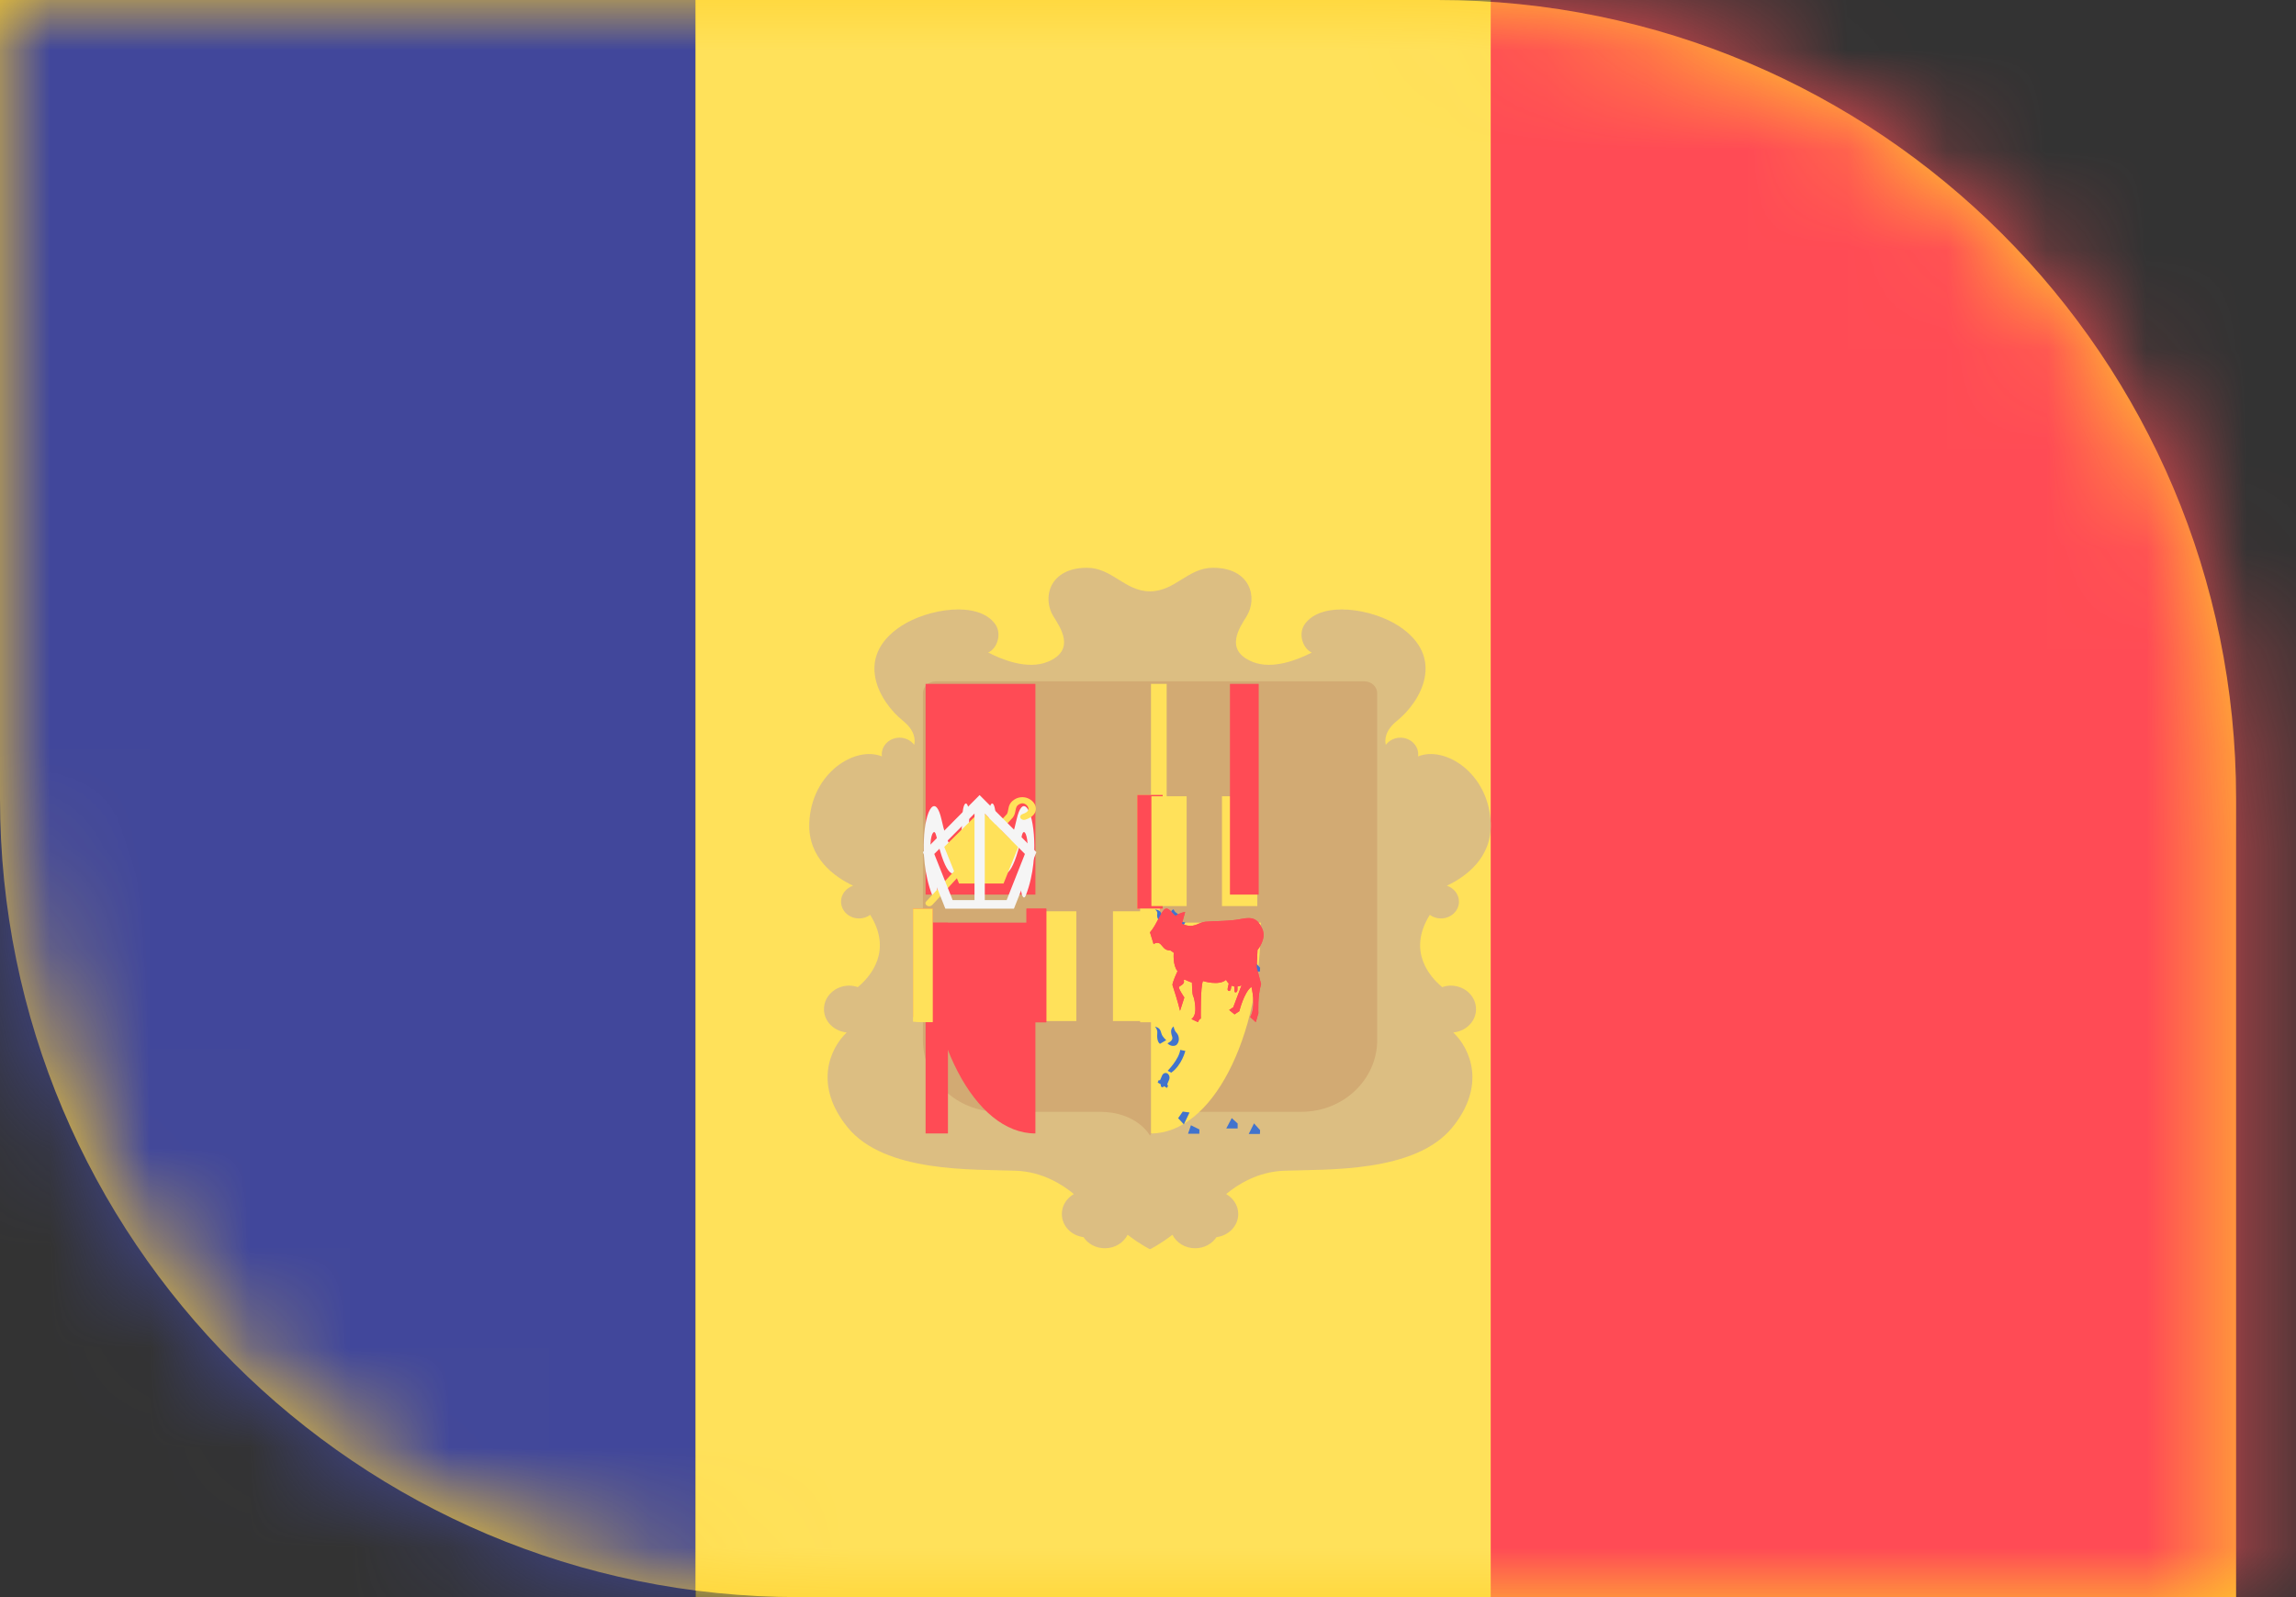
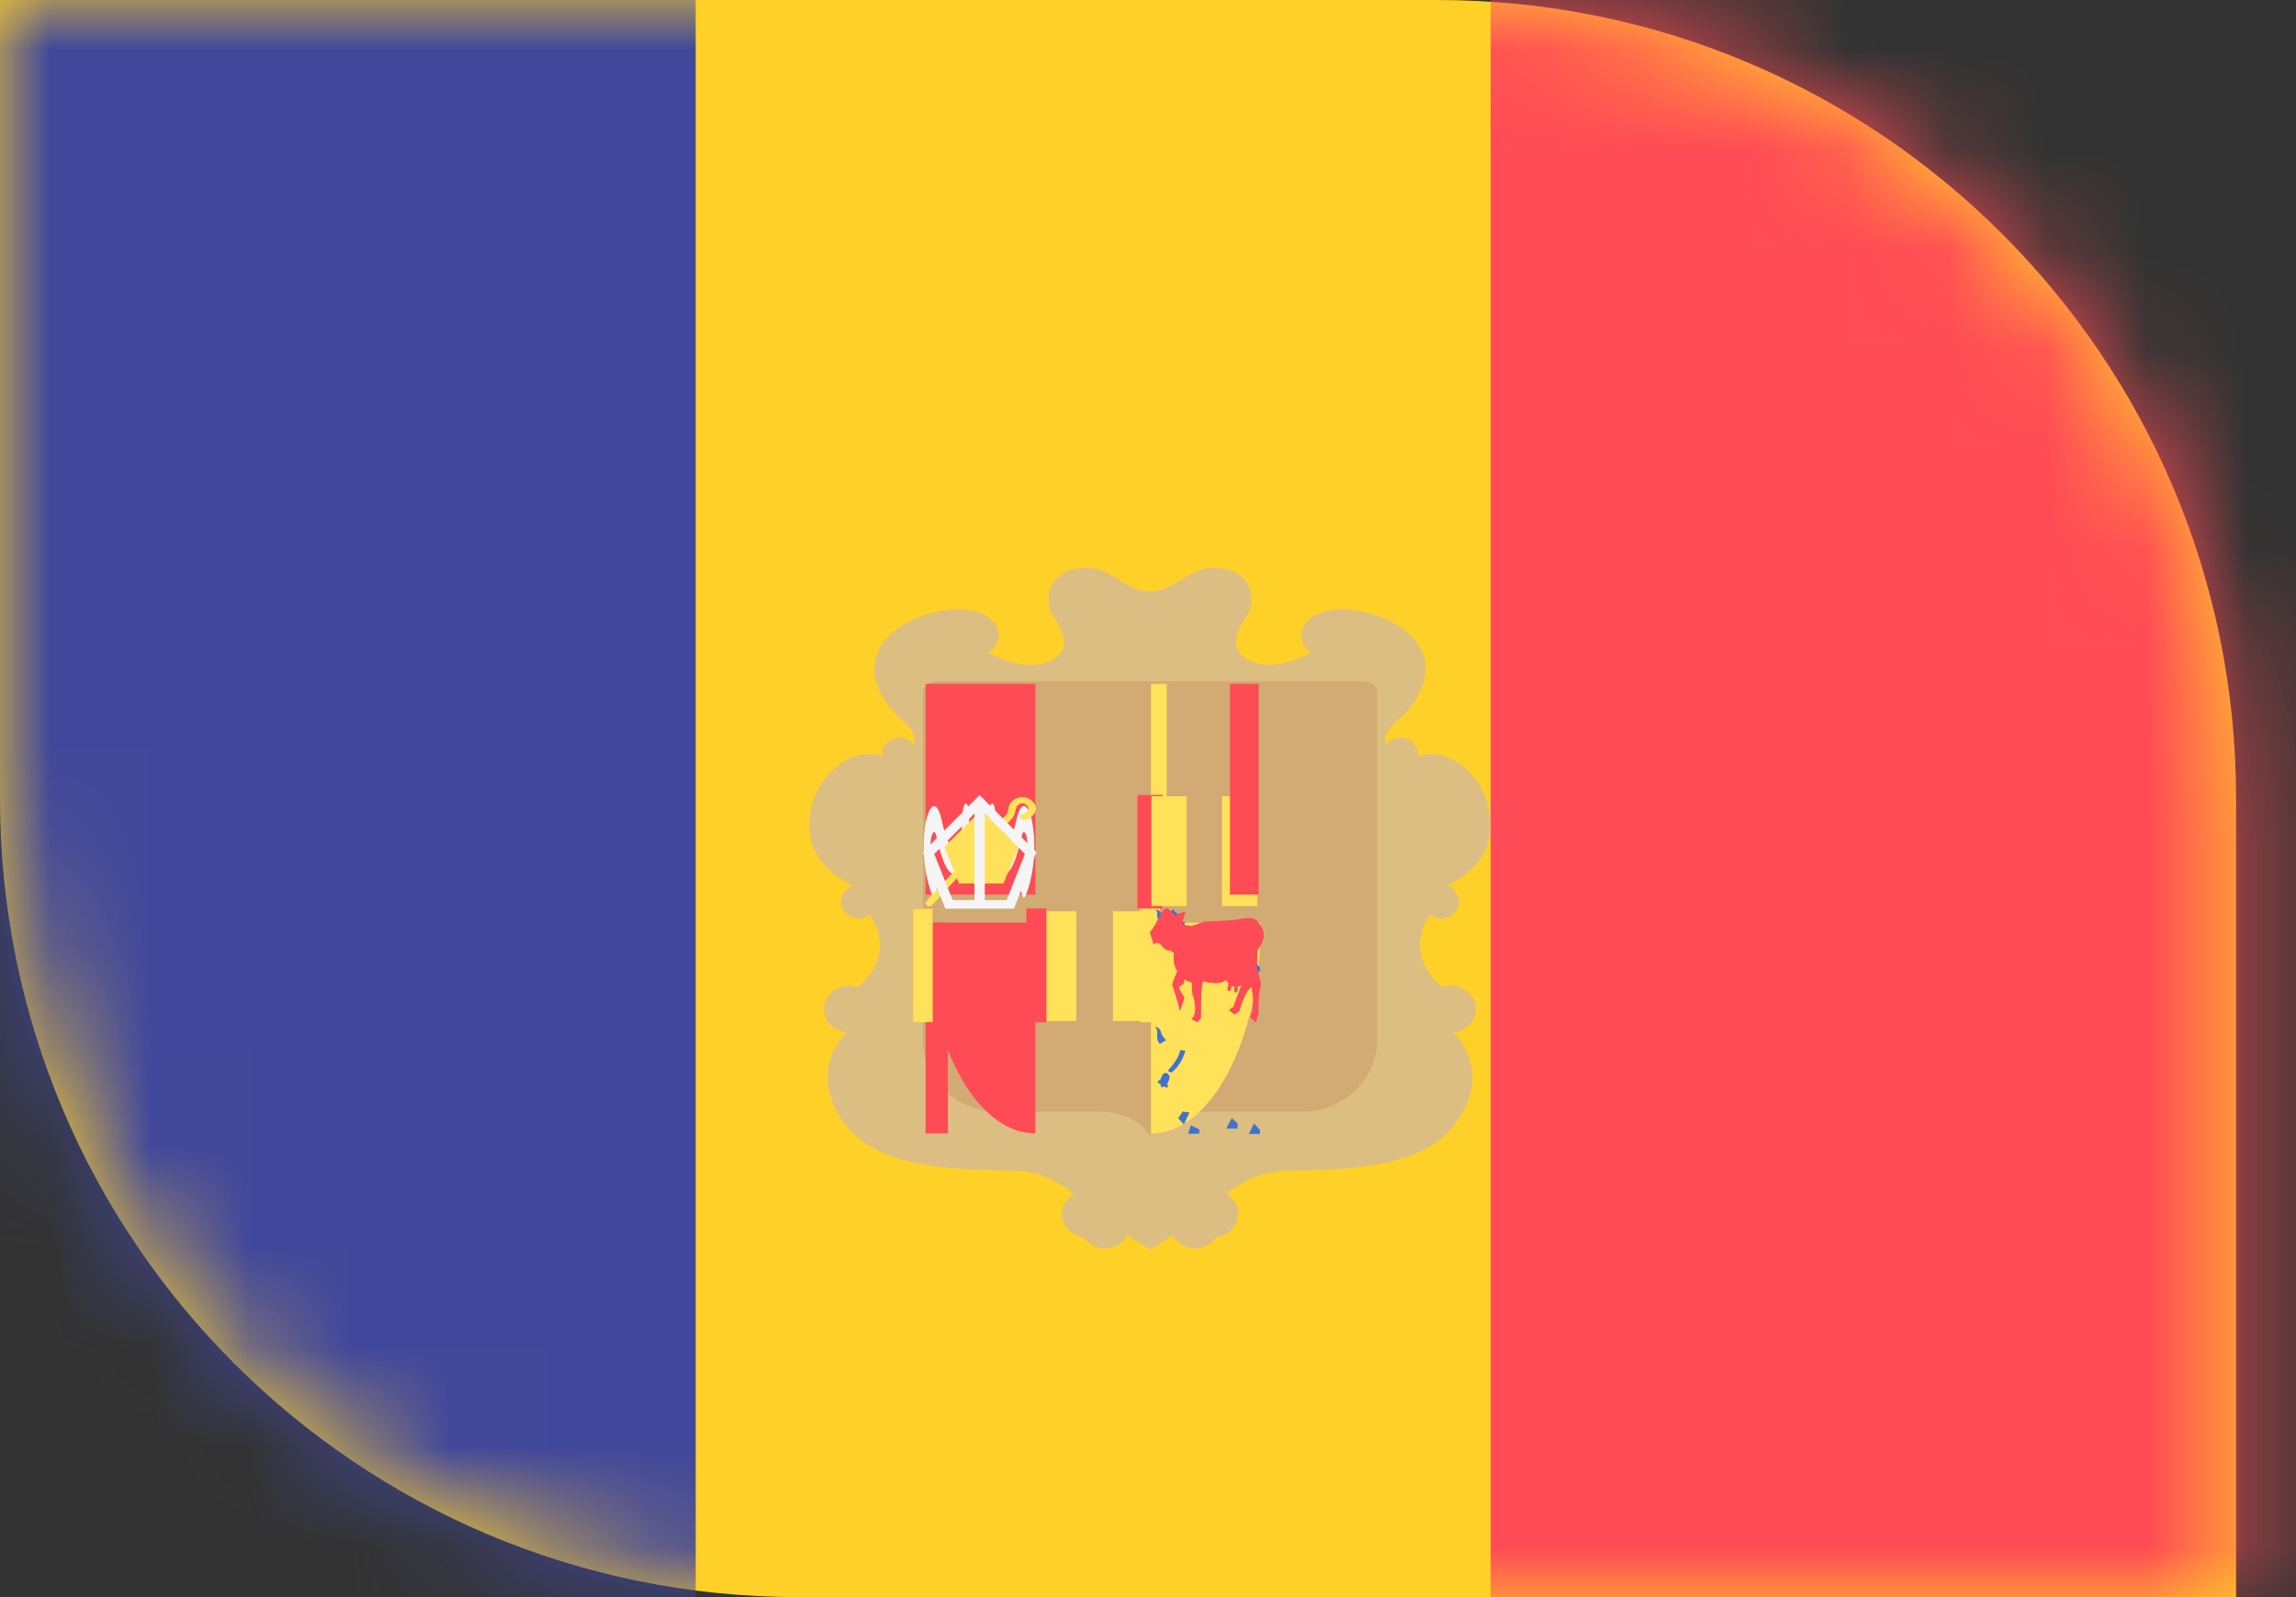
<svg xmlns="http://www.w3.org/2000/svg" width="23" height="16" viewBox="0 0 23 16" fill="none">
  <rect x="0" y="0" width="23" height="16" fill="#333333" stroke="none" />
  <g>
    <path fill-rule="evenodd" clip-rule="evenodd" d="M0 0V8C0 12.418 3.582 16 8 16H22.4V8C22.4 3.582 18.818 0 14.4 0H0Z" fill="#FFD128" />
    <mask id="mask0" mask-type="alpha" maskUnits="userSpaceOnUse" x="0" y="0" width="23" height="16">
      <path fill-rule="evenodd" clip-rule="evenodd" d="M0 0V8C0 12.418 3.582 16 8 16H22.4V8C22.4 3.582 18.818 0 14.4 0H0Z" fill="white" />
    </mask>
    <g mask="url(#mask0)">
      <path d="M-0.194 17.067H6.969V0H-0.088C-1.218 0 -2.133 0.874 -2.133 1.951V15.118C-2.133 16.162 -1.274 17.014 -0.194 17.067Z" fill="#41479B" />
-       <rect x="6.969" width="9.102" height="17.067" fill="#FFE15A" />
      <path d="M22.096 17.067C23.176 17.014 24.035 16.162 24.035 15.118V1.951C24.035 0.874 23.12 0 21.99 0H14.933V17.067H22.096Z" fill="#FF4B55" />
      <path d="M14.786 10.11C14.786 9.98 14.673 9.874 14.533 9.874C14.503 9.874 14.474 9.88 14.447 9.889C14.322 9.785 14.096 9.528 14.323 9.165C14.354 9.188 14.392 9.201 14.434 9.201C14.534 9.201 14.615 9.126 14.615 9.032C14.615 8.959 14.564 8.896 14.494 8.873C14.68 8.785 14.947 8.596 14.933 8.244C14.913 7.744 14.474 7.468 14.205 7.578C14.206 7.571 14.207 7.564 14.207 7.557C14.207 7.465 14.127 7.39 14.028 7.39C13.968 7.39 13.914 7.419 13.882 7.462C13.871 7.412 13.872 7.319 13.997 7.219C14.228 7.032 14.491 6.586 14.013 6.272C13.748 6.098 13.241 6.015 13.071 6.252C12.998 6.355 13.057 6.503 13.141 6.537C13.005 6.607 12.748 6.713 12.546 6.63C12.256 6.512 12.423 6.279 12.488 6.174C12.601 5.99 12.53 5.688 12.151 5.688C11.899 5.688 11.772 5.924 11.52 5.924C11.268 5.924 11.141 5.688 10.889 5.688C10.51 5.688 10.439 5.99 10.552 6.174C10.617 6.279 10.784 6.512 10.495 6.63C10.292 6.713 10.035 6.607 9.899 6.537C9.983 6.503 10.042 6.355 9.969 6.252C9.799 6.015 9.292 6.098 9.027 6.272C8.549 6.586 8.812 7.032 9.043 7.219C9.168 7.319 9.169 7.412 9.158 7.462C9.126 7.419 9.072 7.39 9.012 7.39C8.913 7.39 8.833 7.465 8.833 7.557C8.833 7.564 8.834 7.571 8.835 7.578C8.566 7.468 8.127 7.744 8.107 8.244C8.093 8.596 8.36 8.785 8.546 8.873C8.476 8.896 8.425 8.959 8.425 9.032C8.425 9.126 8.506 9.201 8.606 9.201C8.648 9.201 8.686 9.188 8.717 9.165C8.944 9.528 8.718 9.785 8.593 9.889C8.566 9.88 8.537 9.874 8.507 9.874C8.367 9.874 8.254 9.98 8.254 10.11C8.254 10.232 8.354 10.331 8.482 10.343C8.308 10.509 8.152 10.877 8.491 11.294C8.862 11.75 9.745 11.713 10.171 11.728C10.441 11.737 10.644 11.868 10.757 11.962C10.685 12.004 10.637 12.077 10.637 12.162C10.637 12.281 10.731 12.378 10.854 12.394C10.899 12.461 10.977 12.505 11.068 12.505C11.169 12.505 11.255 12.45 11.296 12.37C11.429 12.472 11.52 12.515 11.52 12.515C11.52 12.515 11.611 12.472 11.745 12.37C11.785 12.45 11.871 12.505 11.972 12.505C12.063 12.505 12.141 12.461 12.186 12.394C12.309 12.378 12.404 12.281 12.404 12.162C12.404 12.077 12.355 12.004 12.283 11.962C12.396 11.868 12.599 11.737 12.869 11.728C13.295 11.713 14.178 11.75 14.549 11.294C14.888 10.877 14.732 10.509 14.558 10.343C14.686 10.331 14.786 10.232 14.786 10.11Z" fill="#DCBE82" />
      <path d="M9.245 6.946V10.419C9.245 10.816 9.584 11.138 10.003 11.138H11.014C11.394 11.138 11.52 11.377 11.52 11.377C11.52 11.377 11.646 11.138 12.026 11.138H13.037C13.456 11.138 13.796 10.816 13.796 10.419V6.946C13.796 6.88 13.739 6.826 13.669 6.826H9.371C9.301 6.826 9.245 6.88 9.245 6.946Z" fill="#D2AA73" />
      <rect x="9.272" y="6.851" width="1.1" height="2.111" fill="#FF4B55" />
      <path d="M10.372 11.355C9.765 11.355 9.272 10.409 9.272 9.243H10.372V11.355Z" fill="#FF4B55" />
      <path d="M11.53 11.355V9.243H12.63C12.63 10.409 12.137 11.355 11.53 11.355Z" fill="#FFE15A" />
      <rect x="11.53" y="6.851" width="0.157" height="2.111" fill="#FFE15A" />
      <rect x="11.393" y="7.965" width="0.254" height="1.138" fill="#FF4B55" />
      <rect x="11.393" y="7.965" width="0.254" height="1.138" fill="#FFE15A" />
      <rect x="11.393" y="7.965" width="0.254" height="1.138" fill="#FF4B55" />
      <rect x="11.534" y="7.977" width="0.353" height="1.1" fill="#FFE15A" />
      <rect x="12.241" y="7.977" width="0.354" height="1.1" fill="#FFE15A" />
      <rect x="12.321" y="6.851" width="0.288" height="2.111" fill="#FF4B55" />
      <rect x="9.272" y="9.244" width="0.224" height="2.111" fill="#FF4B55" />
      <rect x="10.415" y="9.129" width="0.367" height="1.1" fill="#FFE15A" />
      <rect x="11.149" y="9.129" width="0.367" height="1.1" fill="#FFE15A" />
      <rect x="10.283" y="9.103" width="0.198" height="1.138" fill="#FF4B55" />
      <rect x="11.421" y="9.103" width="0.197" height="1.138" fill="#FFE15A" />
      <rect x="10.283" y="9.103" width="0.198" height="1.138" fill="#FF4B55" />
      <path d="M9.343 10.24V9.103H9.146V9.982C9.146 10.088 9.224 10.182 9.343 10.24Z" fill="#FFE15A" />
      <path d="M9.343 10.24V9.103H9.146V10.187C9.203 10.214 9.27 10.232 9.343 10.24Z" fill="#FF4B55" />
      <path d="M9.146 9.103V10.235C9.172 10.238 9.198 10.24 9.225 10.24H9.343V9.103L9.146 9.103Z" fill="#FFE15A" />
      <path d="M9.357 8.991C9.351 8.991 9.344 8.984 9.339 8.97C9.255 8.755 9.25 8.531 9.255 8.417C9.261 8.263 9.29 8.135 9.33 8.091C9.368 8.05 9.405 8.093 9.431 8.208C9.484 8.446 9.538 8.54 9.584 8.474C9.62 8.422 9.642 8.283 9.642 8.179C9.642 8.107 9.657 8.049 9.676 8.049C9.694 8.049 9.709 8.107 9.709 8.179C9.709 8.406 9.666 8.633 9.607 8.717C9.564 8.779 9.478 8.817 9.38 8.377C9.369 8.33 9.357 8.332 9.348 8.341C9.336 8.354 9.323 8.395 9.321 8.457C9.317 8.546 9.337 8.654 9.376 8.753C9.391 8.792 9.395 8.873 9.385 8.933C9.379 8.971 9.368 8.991 9.357 8.991Z" fill="#F5F5F5" />
      <path d="M10.258 8.991C10.247 8.991 10.236 8.97 10.23 8.933C10.22 8.873 10.224 8.792 10.239 8.753C10.277 8.654 10.297 8.546 10.294 8.457C10.291 8.395 10.278 8.354 10.267 8.341C10.258 8.332 10.245 8.33 10.235 8.377C10.137 8.818 10.05 8.779 10.007 8.717C9.948 8.633 9.906 8.406 9.906 8.179C9.906 8.107 9.92 8.049 9.939 8.049C9.958 8.049 9.973 8.107 9.973 8.179C9.973 8.283 9.994 8.421 10.031 8.474C10.077 8.54 10.131 8.446 10.184 8.208C10.21 8.093 10.247 8.05 10.285 8.091C10.325 8.135 10.354 8.263 10.36 8.417C10.365 8.531 10.36 8.755 10.276 8.97C10.271 8.984 10.264 8.991 10.258 8.991Z" fill="#F5F5F5" />
      <path d="M9.308 9.079C9.3 9.079 9.292 9.077 9.286 9.072C9.269 9.062 9.266 9.043 9.279 9.03L10.086 8.156C10.094 8.144 10.096 8.128 10.1 8.11C10.106 8.076 10.114 8.033 10.177 8.001C10.219 7.981 10.268 7.981 10.309 8.003C10.355 8.027 10.382 8.071 10.376 8.114C10.373 8.139 10.354 8.186 10.27 8.212C10.251 8.218 10.229 8.21 10.222 8.194C10.215 8.178 10.225 8.161 10.244 8.155C10.269 8.147 10.299 8.133 10.302 8.107C10.305 8.088 10.291 8.066 10.269 8.055C10.257 8.048 10.238 8.043 10.216 8.054C10.182 8.07 10.179 8.089 10.173 8.119C10.169 8.14 10.165 8.165 10.147 8.189L9.338 9.067C9.33 9.074 9.319 9.079 9.308 9.079Z" fill="#FFE15A" />
      <path d="M9.83 8.117L9.459 8.484L9.607 8.851H10.053L10.201 8.484L9.83 8.117Z" fill="#FFE15A" />
      <path fill-rule="evenodd" clip-rule="evenodd" d="M9.813 7.965L9.245 8.537L9.47 9.103H10.157L10.382 8.537L9.813 7.965ZM9.359 8.555L9.762 8.15V9.017H9.543L9.359 8.555ZM9.865 9.017H10.084L10.267 8.555L9.865 8.15V9.017Z" fill="#F5F5F5" />
      <path d="M12.589 9.69L12.597 9.517C12.597 9.517 12.691 9.407 12.645 9.305C12.599 9.203 12.546 9.183 12.434 9.206C12.323 9.23 12.148 9.226 12.073 9.234C11.998 9.242 11.959 9.309 11.84 9.254L11.872 9.136C11.872 9.136 11.816 9.144 11.782 9.171C11.763 9.186 11.719 9.088 11.675 9.104C11.632 9.12 11.588 9.265 11.52 9.34L11.556 9.458C11.556 9.458 11.598 9.427 11.629 9.462C11.661 9.497 11.67 9.521 11.724 9.521L11.758 9.545C11.758 9.545 11.746 9.67 11.796 9.729C11.796 9.729 11.738 9.851 11.746 9.871C11.753 9.891 11.801 10.04 11.821 10.126L11.864 9.993C11.864 9.993 11.799 9.898 11.811 9.886C11.823 9.875 11.867 9.859 11.86 9.828C11.852 9.796 11.894 9.831 11.94 9.843C11.94 9.843 11.942 9.961 11.952 9.977C11.961 9.993 11.976 10.056 11.974 10.122C11.971 10.189 11.935 10.209 11.935 10.209L12 10.24C12 10.24 12.017 10.201 12.029 10.205C12.029 10.205 12.024 9.879 12.051 9.828C12.051 9.828 12.209 9.879 12.282 9.816C12.282 9.816 12.291 9.835 12.309 9.853C12.302 9.88 12.296 9.908 12.298 9.916C12.305 9.933 12.324 9.931 12.329 9.912C12.331 9.904 12.334 9.889 12.336 9.873C12.345 9.878 12.355 9.882 12.366 9.883C12.365 9.908 12.365 9.931 12.368 9.936C12.377 9.95 12.395 9.938 12.396 9.917C12.397 9.91 12.396 9.897 12.396 9.883C12.409 9.881 12.422 9.878 12.437 9.871L12.354 10.091L12.313 10.118L12.367 10.162L12.415 10.13C12.415 10.13 12.461 9.942 12.536 9.886C12.536 9.886 12.587 10.083 12.524 10.189L12.58 10.24L12.606 10.15C12.606 10.15 12.597 9.973 12.633 9.859L12.589 9.69Z" fill="#FF4B55" />
      <path d="M11.683 9.199C11.683 9.199 11.644 9.18 11.634 9.154C11.624 9.129 11.613 9.117 11.569 9.11C11.569 9.11 11.597 9.127 11.593 9.152C11.589 9.178 11.593 9.213 11.62 9.224L11.683 9.199Z" fill="#4173CD" />
      <path d="M11.874 9.24C11.874 9.24 11.839 9.316 11.733 9.356L11.697 9.346C11.697 9.346 11.809 9.286 11.823 9.234L11.874 9.24Z" fill="#4173CD" />
      <path d="M11.696 9.209C11.691 9.206 11.757 9.196 11.742 9.169C11.726 9.142 11.726 9.122 11.757 9.109C11.757 9.109 11.761 9.132 11.786 9.146C11.81 9.161 11.824 9.197 11.784 9.218C11.784 9.218 11.743 9.234 11.696 9.209Z" fill="#4173CD" />
      <path d="M11.701 9.452C11.695 9.45 11.692 9.443 11.695 9.437L11.711 9.408C11.721 9.392 11.714 9.371 11.696 9.361C11.676 9.351 11.651 9.358 11.641 9.376L11.624 9.406C11.621 9.412 11.614 9.414 11.607 9.411L11.597 9.429C11.597 9.429 11.612 9.436 11.63 9.443L11.629 9.444C11.625 9.451 11.629 9.46 11.637 9.463C11.645 9.467 11.655 9.464 11.659 9.457L11.659 9.456C11.677 9.464 11.691 9.47 11.691 9.47L11.701 9.452Z" fill="#4173CD" />
      <path d="M11.848 9.562L11.916 9.571L11.859 9.676L11.802 9.621L11.848 9.562Z" fill="#4173CD" />
      <path d="M11.93 9.642L11.901 9.727H12.014L12.015 9.684L11.93 9.642Z" fill="#4173CD" />
      <path d="M12.398 9.653V9.704H12.284L12.339 9.6L12.398 9.653Z" fill="#4173CD" />
      <path d="M12.562 9.627L12.509 9.733H12.621L12.623 9.695L12.562 9.627Z" fill="#4173CD" />
      <path d="M12.589 9.69L12.597 9.517C12.597 9.517 12.691 9.407 12.645 9.305C12.599 9.203 12.546 9.183 12.434 9.206C12.323 9.23 12.148 9.226 12.073 9.234C11.998 9.242 11.959 9.309 11.84 9.254L11.872 9.136C11.872 9.136 11.816 9.144 11.782 9.171C11.763 9.186 11.719 9.088 11.675 9.104C11.632 9.12 11.588 9.265 11.52 9.34L11.556 9.458C11.556 9.458 11.598 9.427 11.629 9.462C11.661 9.497 11.67 9.521 11.724 9.521L11.758 9.545C11.758 9.545 11.746 9.67 11.796 9.729C11.796 9.729 11.738 9.851 11.746 9.871C11.753 9.891 11.801 10.04 11.821 10.126L11.864 9.993C11.864 9.993 11.799 9.898 11.811 9.886C11.823 9.875 11.867 9.859 11.86 9.828C11.852 9.796 11.894 9.831 11.94 9.843C11.94 9.843 11.942 9.961 11.952 9.977C11.961 9.993 11.976 10.056 11.974 10.122C11.971 10.189 11.935 10.209 11.935 10.209L12 10.24C12 10.24 12.017 10.201 12.029 10.205C12.029 10.205 12.024 9.879 12.051 9.828C12.051 9.828 12.209 9.879 12.282 9.816C12.282 9.816 12.291 9.835 12.309 9.853C12.302 9.88 12.296 9.908 12.298 9.916C12.305 9.933 12.324 9.931 12.329 9.912C12.331 9.904 12.334 9.889 12.336 9.873C12.345 9.878 12.355 9.882 12.366 9.883C12.365 9.908 12.365 9.931 12.368 9.936C12.377 9.95 12.395 9.938 12.396 9.917C12.397 9.91 12.396 9.897 12.396 9.883C12.409 9.881 12.422 9.878 12.437 9.871L12.354 10.091L12.313 10.118L12.367 10.162L12.415 10.13C12.415 10.13 12.461 9.941 12.536 9.886C12.536 9.886 12.587 10.083 12.524 10.189L12.58 10.24L12.606 10.15C12.606 10.15 12.597 9.973 12.633 9.859L12.589 9.69Z" fill="#FF4B55" />
      <path d="M11.683 10.42C11.683 10.42 11.644 10.39 11.634 10.352C11.624 10.313 11.613 10.296 11.569 10.285C11.569 10.285 11.597 10.31 11.593 10.349C11.589 10.387 11.593 10.44 11.62 10.457L11.683 10.42Z" fill="#4173CD" />
      <path d="M11.874 10.528C11.874 10.528 11.839 10.671 11.733 10.746L11.697 10.727C11.697 10.727 11.809 10.614 11.823 10.518L11.874 10.528Z" fill="#4173CD" />
-       <path d="M11.696 10.454C11.691 10.449 11.757 10.432 11.742 10.385C11.726 10.339 11.726 10.305 11.757 10.283C11.757 10.283 11.761 10.322 11.786 10.347C11.81 10.371 11.824 10.433 11.784 10.469C11.784 10.469 11.743 10.497 11.696 10.454Z" fill="#4173CD" />
      <path d="M11.701 10.876C11.695 10.872 11.692 10.863 11.695 10.856L11.711 10.818C11.721 10.795 11.714 10.768 11.696 10.755C11.676 10.742 11.651 10.751 11.641 10.775L11.624 10.815C11.621 10.822 11.614 10.825 11.607 10.821L11.597 10.845C11.597 10.845 11.612 10.854 11.63 10.864L11.629 10.865C11.625 10.874 11.629 10.886 11.637 10.89C11.645 10.895 11.655 10.891 11.659 10.882L11.659 10.881C11.677 10.891 11.691 10.899 11.691 10.899L11.701 10.876Z" fill="#4173CD" />
      <path d="M11.848 11.136L11.916 11.145L11.859 11.264L11.802 11.202L11.848 11.136Z" fill="#4173CD" />
      <path d="M11.93 11.273L11.901 11.358H12.014L12.015 11.315L11.93 11.273Z" fill="#4173CD" />
      <path d="M12.398 11.255V11.305H12.284L12.339 11.201L12.398 11.255Z" fill="#4173CD" />
      <path d="M12.562 11.254L12.509 11.36H12.621L12.623 11.322L12.562 11.254Z" fill="#4173CD" />
    </g>
  </g>
</svg>